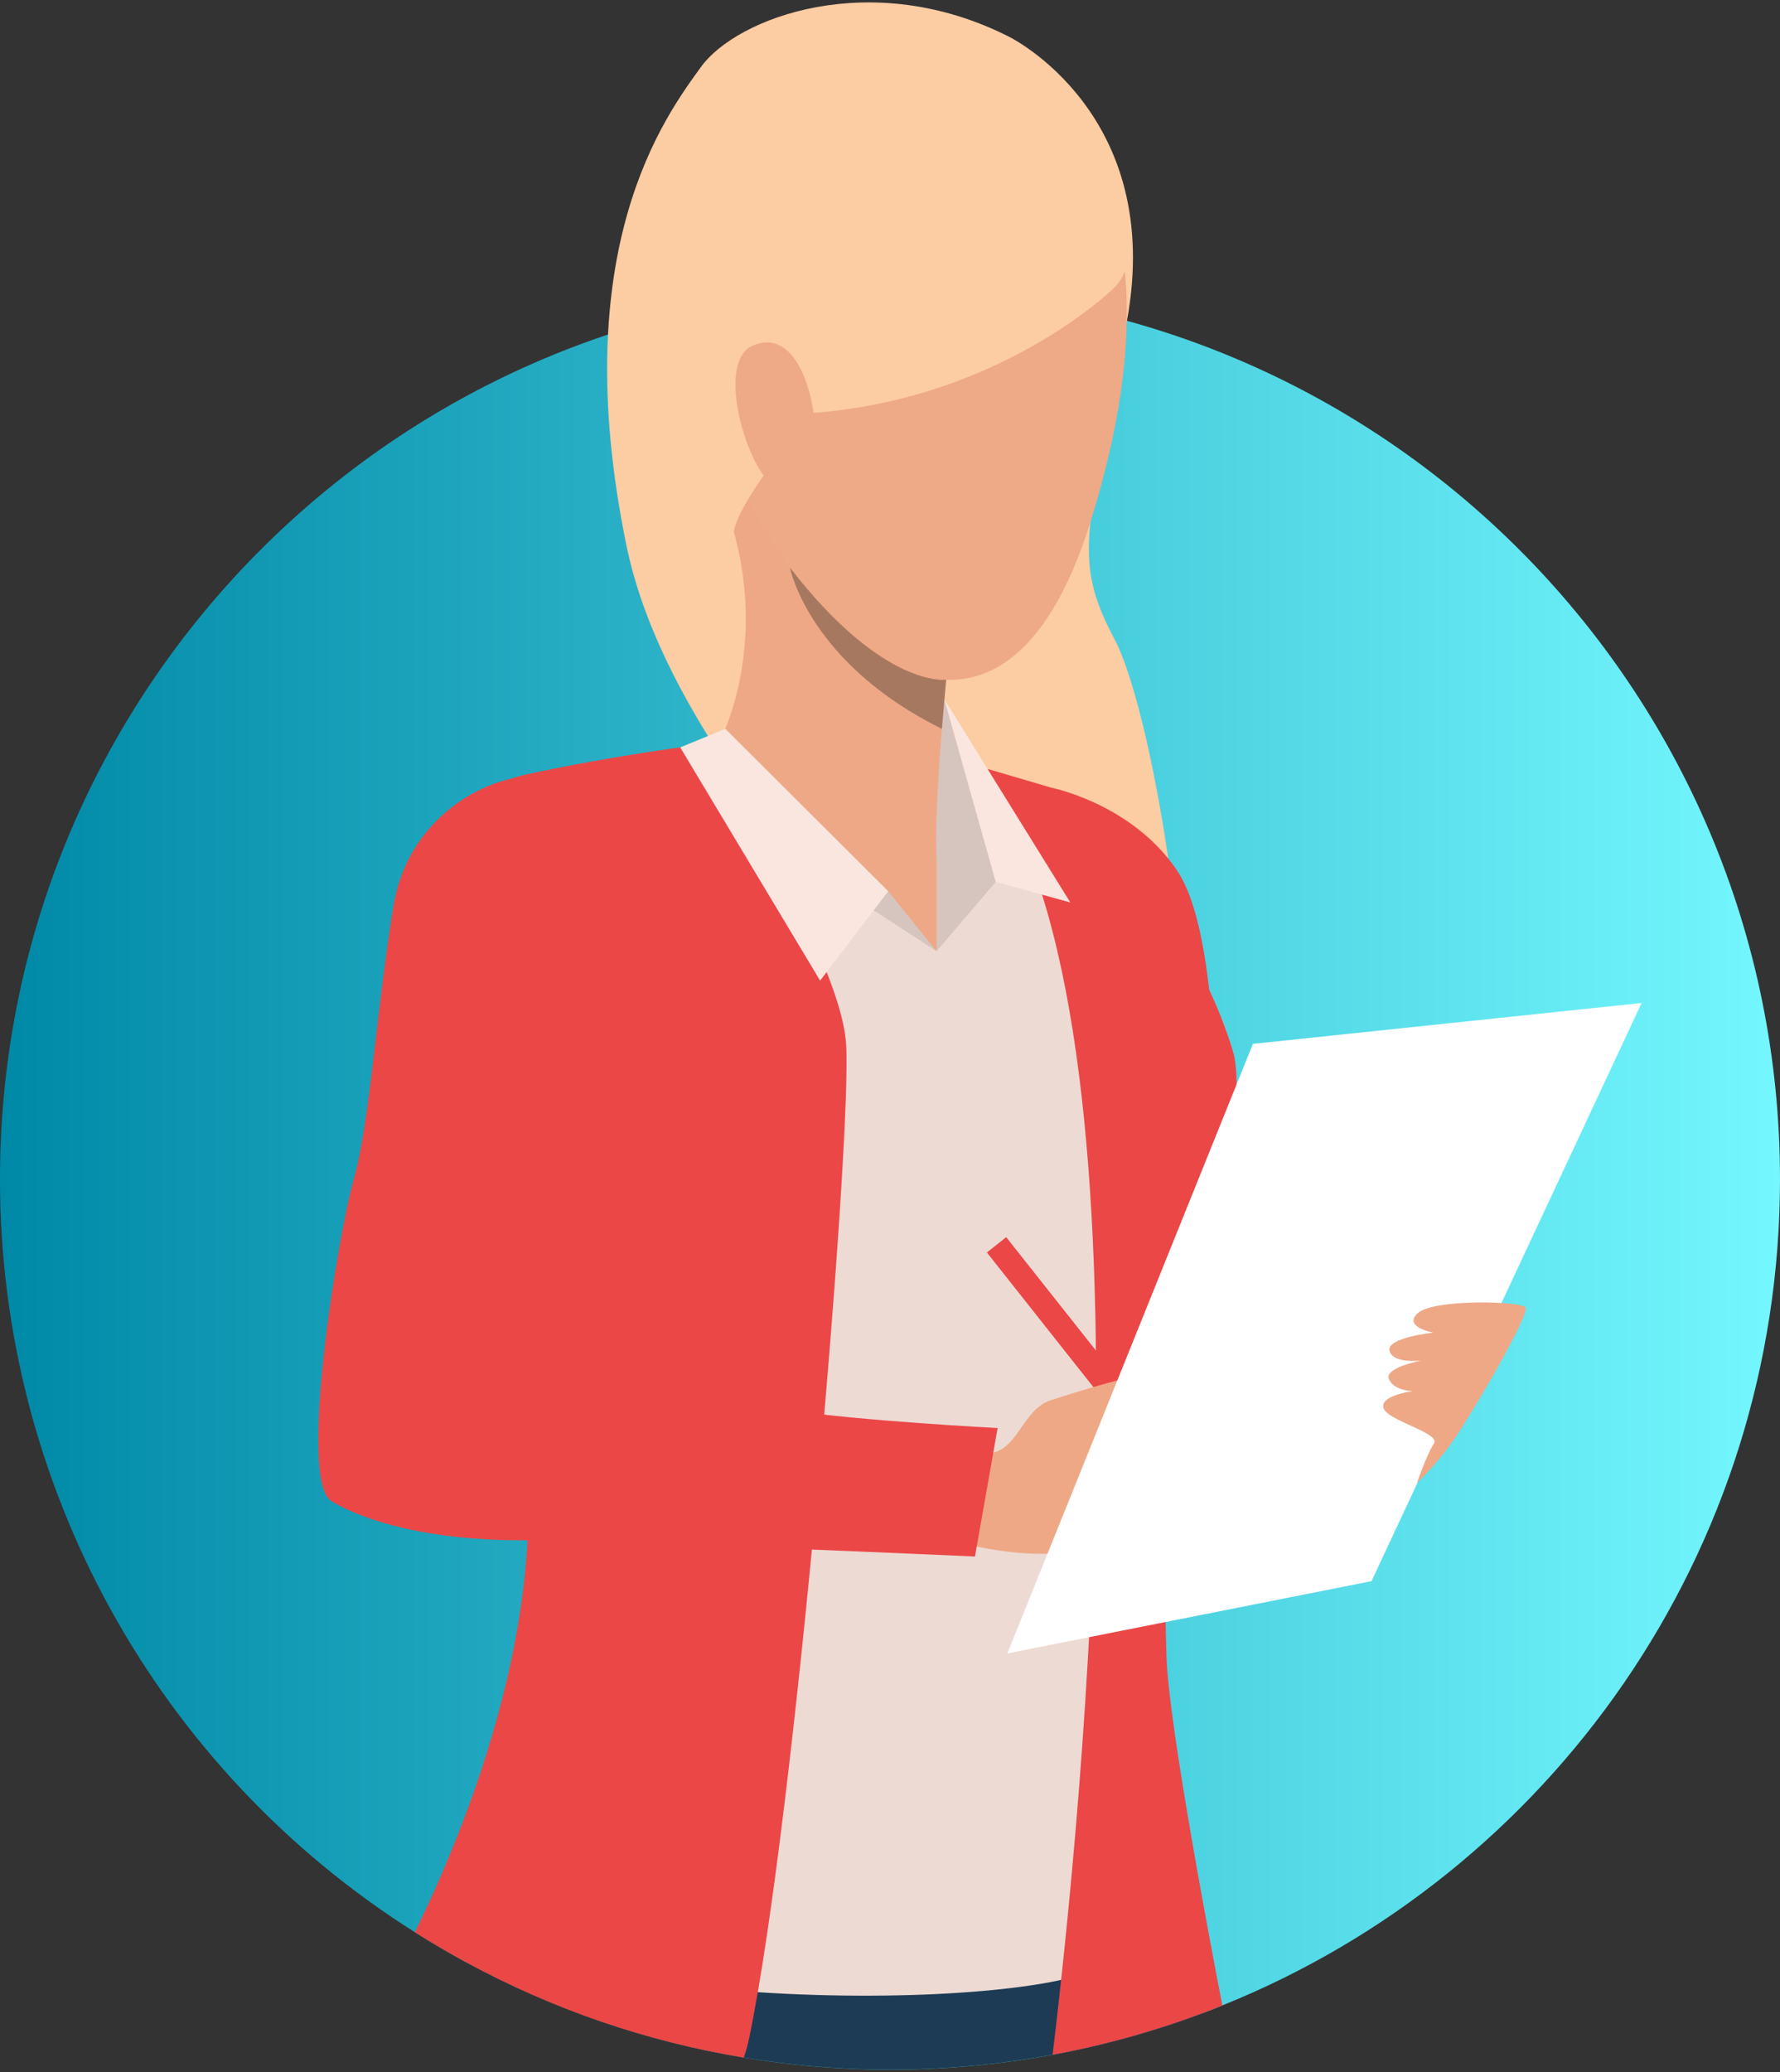
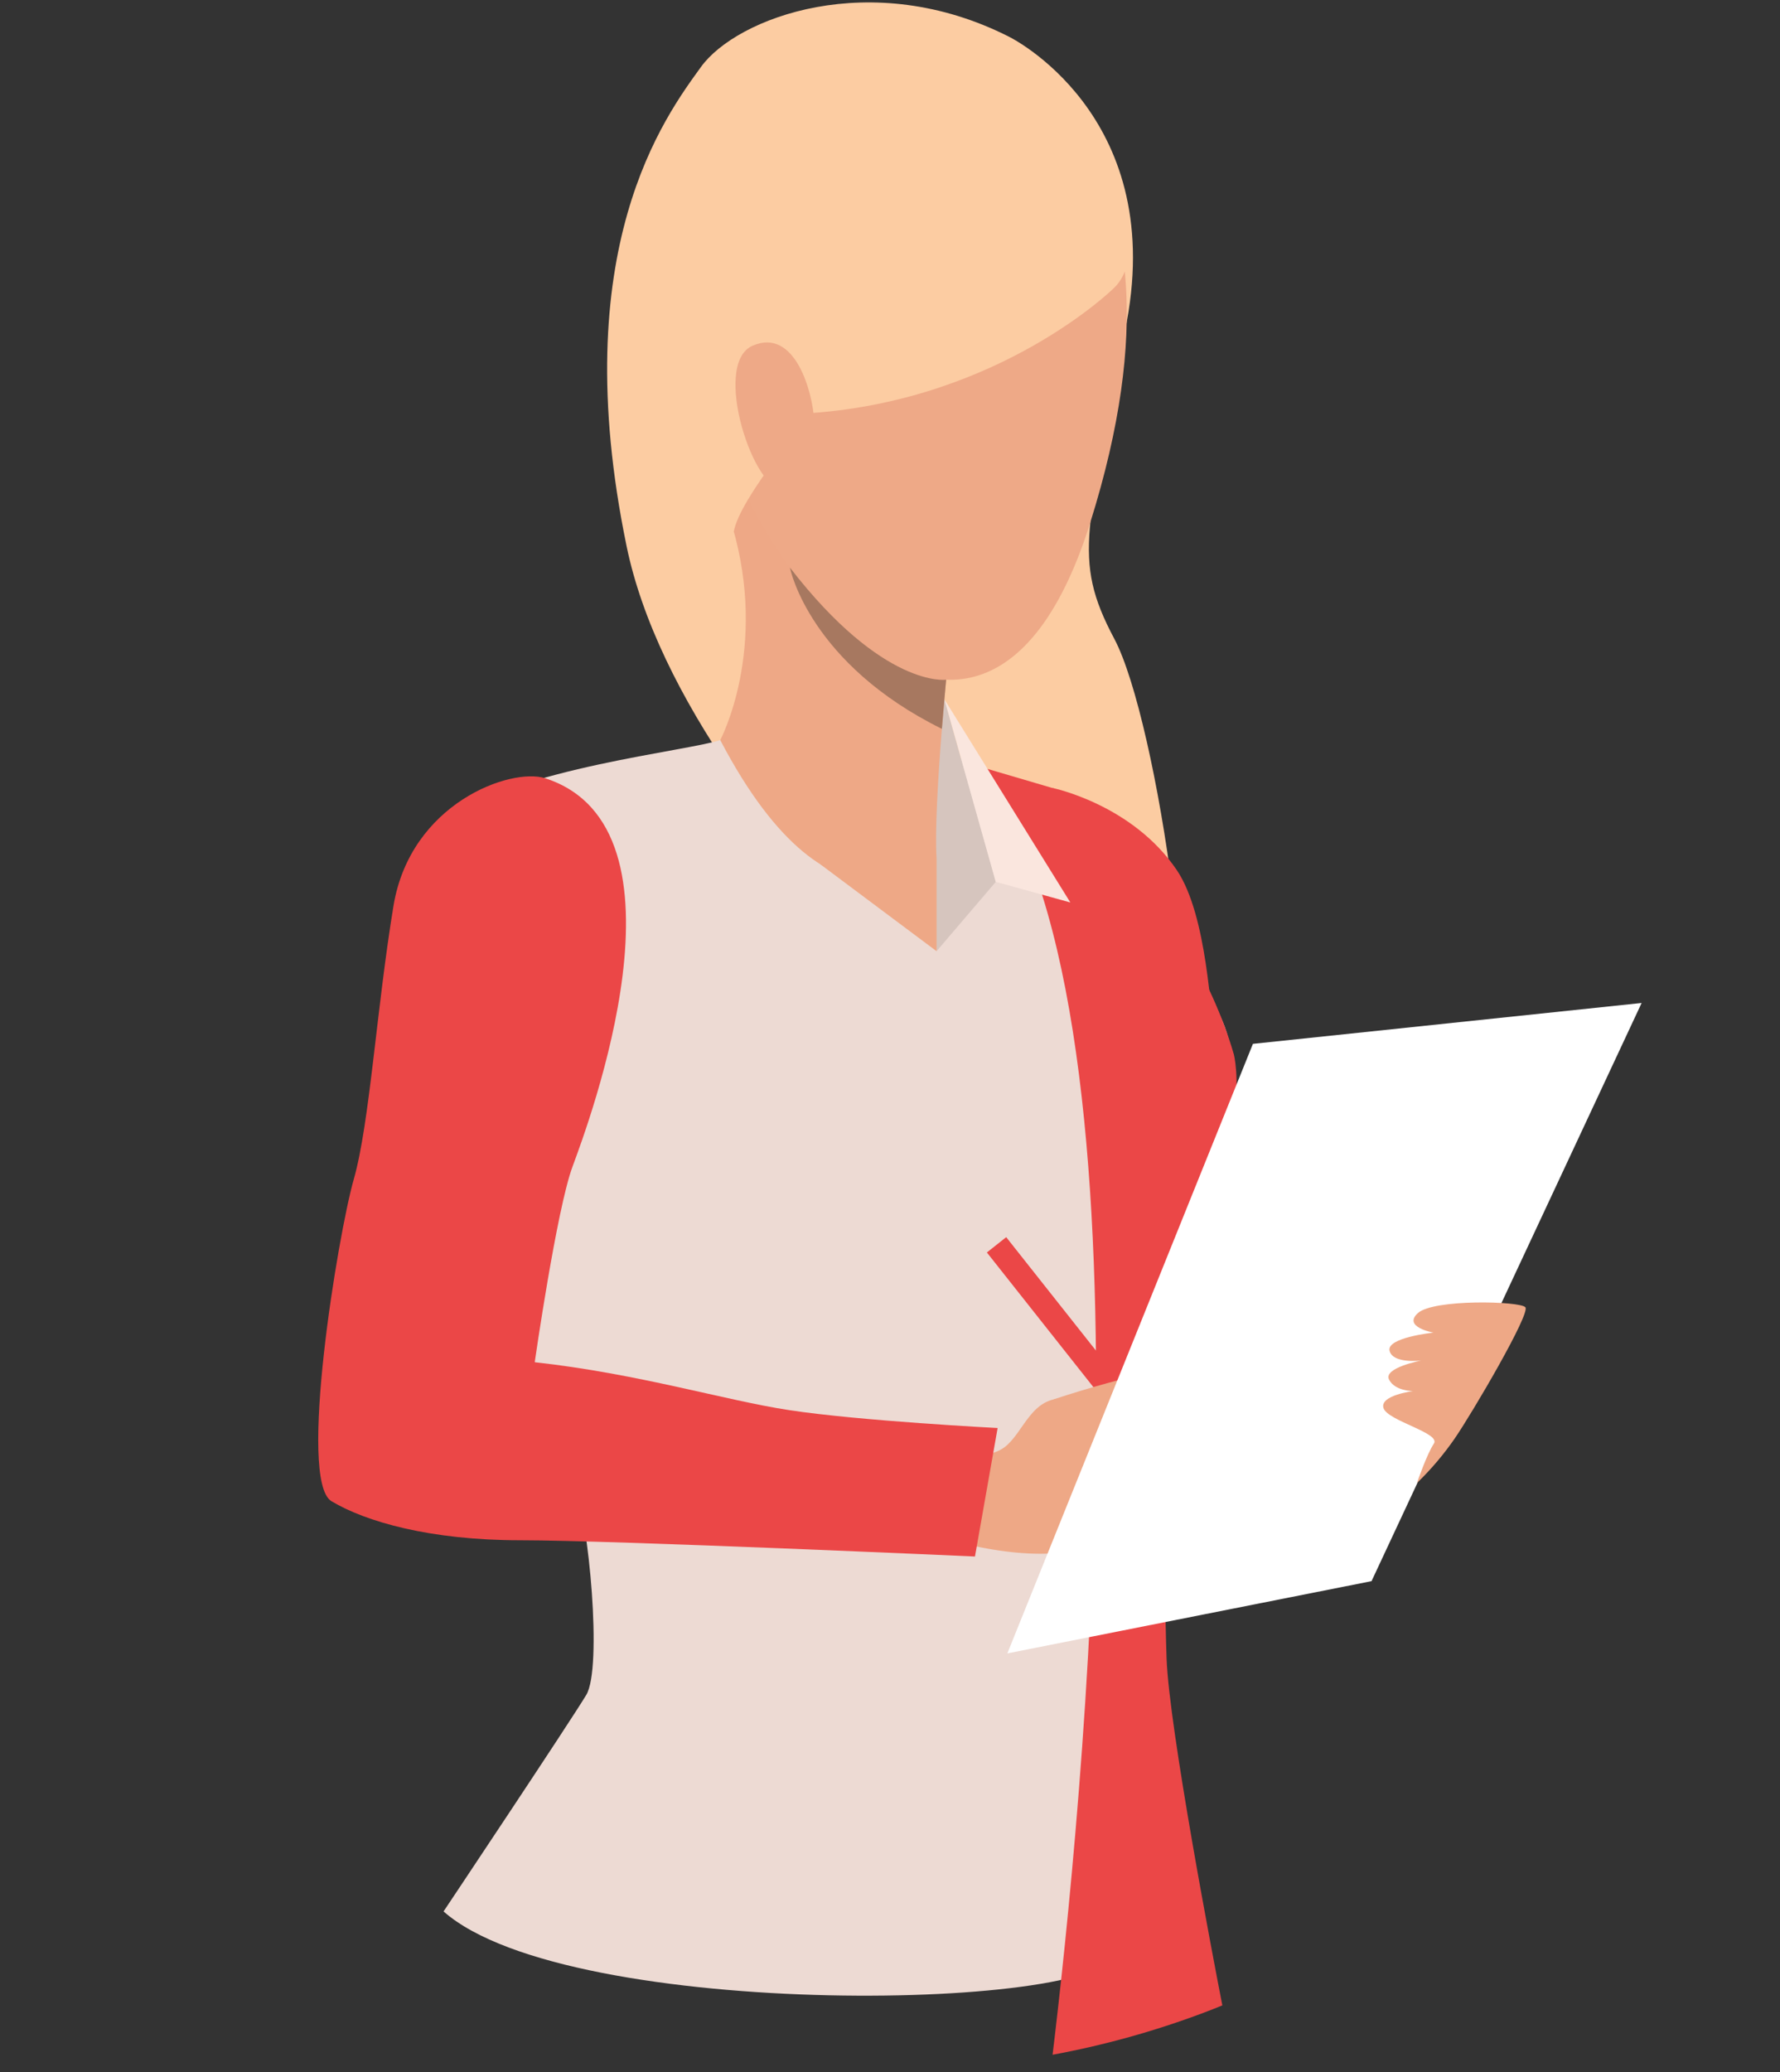
<svg xmlns="http://www.w3.org/2000/svg" width="220" height="256" viewBox="0 0 220 256" fill="none">
  <rect x="0" y="0" width="220" height="256" fill="#333333" stroke="none" />
  <g clip-path="url(#clip0_20_180)">
-     <path d="M220 145.695C220 191.926 191.477 231.504 151.085 247.762C150.314 248.079 149.548 248.38 148.773 248.672C134.022 254.213 118.254 256.525 102.534 255.453C86.813 254.382 71.505 249.95 57.643 242.458C55.48 241.28 53.36 240.036 51.282 238.727C35.57 228.816 22.626 215.084 13.659 198.816C4.691 182.547 -0.008 164.271 1.09272e-05 145.695C1.09272e-05 84.947 49.248 35.695 110 35.695C170.752 35.695 220 84.947 220 145.695Z" fill="url(#paint0_linear_20_180)" />
    <path d="M124.725 4.546C124.725 4.546 144.044 13.994 139.272 39.705C134.5 65.415 132.38 68.877 137.722 78.921C143.065 88.966 149.369 131.818 144.554 139.939C139.738 148.059 85.03 104.236 77.445 67.488C69.86 30.74 82.234 14.369 86.636 8.273C91.038 2.177 107.671 -4.11 124.725 4.546Z" fill="#FCCCA2" />
    <path d="M130.081 97.352C130.081 97.352 139.912 99.35 145.433 107.479C149.273 113.139 149.587 125.696 150.14 128.061C150.693 130.425 158.051 157.198 158.051 157.198L137.544 170.926L130.081 97.352Z" fill="#EB4747" />
-     <path d="M148.764 248.672C134.011 254.203 118.245 256.511 102.526 255.439C86.807 254.367 71.499 249.941 57.634 242.458C62.942 227.794 68.053 220.64 68.053 220.64C68.053 220.64 138.867 219.948 145.085 235.557C146.077 238.035 147.34 242.65 148.764 248.672Z" fill="#1D3B54" />
    <path d="M111.898 90.682C111.898 90.682 123.937 96.368 128.117 97.213C132.297 98.057 148.52 119.113 151.359 126.82C154.198 134.527 151.359 146.052 145.507 159.593C139.655 173.134 145.172 177.653 142.498 191.199C139.825 204.744 137.483 233.433 137.983 240.943C138.484 248.454 70.352 249.886 54.822 236.154C54.822 236.154 70.453 212.747 72.46 209.403C74.467 206.059 72.791 187.833 70.953 183.148C69.116 178.463 56.864 138.654 56.864 138.654C56.864 138.654 46.849 108.076 55.897 101.048C63.756 94.953 85.173 92.776 89.018 91.43C92.863 90.085 104.061 89.51 111.898 90.682Z" fill="#EDDAD3" />
    <path d="M115.756 117.52L123.075 108.951L116.723 86.397C116.723 86.397 114.589 98.959 115.756 117.52Z" fill="#D6C5BE" />
    <path d="M117.659 76.788C117.659 76.788 117.328 79.805 116.94 83.981C116.77 85.827 116.588 87.899 116.413 90.05C115.921 96.146 115.543 102.712 115.756 106.06C115.756 106.06 103.247 118.6 89.018 91.435C89.018 91.435 95.005 80.232 90.498 64.971C85.992 49.71 117.659 76.788 117.659 76.788Z" fill="#EEA886" />
    <path d="M115.756 106.064V117.52L101.362 106.761L115.756 106.064Z" fill="#EEA886" />
-     <path d="M115.756 117.52L109.778 110.118L89.645 90.05L83.131 96.324L115.756 117.52Z" fill="#D6C5BE" />
-     <path d="M92.601 251.759C92.429 252.59 92.206 253.41 91.935 254.214C79.926 252.236 68.332 248.263 57.634 242.458C55.472 241.28 53.351 240.036 51.273 238.727C58.701 223.549 70.405 193.724 62.894 168.37C52.314 132.667 48.473 118.373 48.473 118.373C48.473 118.373 52.113 98.488 65.019 95.684C76.339 93.233 86.858 91.962 86.858 91.962C86.858 91.962 103.761 117.607 104.566 128.892C105.372 140.178 98.275 224.616 92.601 251.759Z" fill="#EB4747" />
    <path d="M144.183 204.888C144.488 213.487 149.992 242.21 151.076 247.762C150.305 248.08 149.539 248.38 148.764 248.672C142.706 250.951 136.458 252.687 130.094 253.862C133.451 226.122 144.153 122.536 120.846 94.644L130.22 97.4C130.22 97.4 146.883 111.037 152.487 130.229C152.487 130.229 155.534 141.014 143.661 164.852C143.683 164.852 143.848 195.365 144.183 204.888Z" fill="#EB4747" />
    <path d="M123.075 108.951L132.288 111.498L116.723 86.397L123.075 108.951Z" fill="#FAE6DE" />
-     <path d="M109.778 110.118L101.362 121.155L84.072 92.341L89.645 90.05L109.778 110.118Z" fill="#FAE6DE" />
    <path d="M124.363 152.849L121.973 154.741L144.346 183.01L146.736 181.118L124.363 152.849Z" fill="#EB4747" />
    <path d="M120.606 179.817C120.606 179.817 122.744 179.861 124.151 178.803C126.576 176.969 127.451 172.467 131.731 172.794C136.011 173.121 137.996 186.548 136.925 189.091C135.854 191.634 129.907 192.905 121.12 191.155C112.334 189.405 120.606 179.817 120.606 179.817Z" fill="#EEA886" />
    <path d="M130.242 172.885C134.596 171.444 139.021 170.228 143.5 169.241C149.73 167.896 157.18 167.456 157.903 168.536C158.713 169.737 151.833 170.778 145.712 172.511C140.091 174.109 141.427 174.688 141.427 174.688C141.427 174.688 141.057 174.501 147.479 173.9C154.381 173.255 161.491 173.269 162.192 174.649C162.531 175.319 162.292 175.772 159.806 176.39C161.303 176.321 161.512 176.708 161.569 177.309C161.865 180.418 151.799 182.891 147.797 183.875C150.876 183.139 153.196 182.913 152.09 184.998C150.823 187.38 136.455 190.262 131.387 191.769C125.875 193.445 130.242 172.885 130.242 172.885Z" fill="#EEA886" />
    <path d="M67.392 96.154C63.16 94.787 50.729 99.202 48.63 111.933C46.532 124.665 45.687 138.824 43.727 145.686C41.768 152.548 36.761 182.952 40.971 185.473C45.182 187.994 53.128 190.297 64.291 190.297C75.817 190.297 120.502 192.304 120.502 192.304L123.302 176.43C123.302 176.43 106.321 175.559 97.534 174.218C89.697 173.033 78.86 169.703 66.09 168.301C66.09 168.301 68.794 149.465 70.757 144.144C72.721 138.824 86.44 102.32 67.392 96.154Z" fill="#EB4747" />
    <path d="M149.121 177.649L151.22 182.756L146.731 179.543L149.121 177.649Z" fill="#EEA886" />
    <path d="M124.503 204.274L169.515 195.348L202.897 123.916L154.855 128.966L124.503 204.274Z" fill="white" />
    <path d="M175.127 183.226C176.861 181.552 178.425 179.71 179.795 177.727C181.998 174.518 189.182 162.275 188.529 161.508C187.876 160.742 177.209 160.477 175.258 162.218C173.307 163.96 177.165 164.643 177.165 164.643C177.165 164.643 171.326 165.249 171.744 166.894C172.162 168.54 175.663 168.087 175.663 168.087C175.663 168.087 170.965 168.989 171.675 170.434C172.384 171.88 174.649 171.867 174.649 171.867C174.649 171.867 170.482 172.389 170.995 173.97C171.509 175.55 178.101 177.039 177.222 178.354C176.342 179.669 175.127 183.226 175.127 183.226Z" fill="#EEA886" />
    <path d="M121.913 7.398C121.913 7.398 149.966 16.215 134.735 64.618C119.505 113.022 81.181 59.01 85.204 29.516C89.227 0.022 121.913 7.398 121.913 7.398Z" fill="#EEA987" />
    <path d="M137.618 35.642C137.618 35.642 123.685 49.323 100.352 51.029C100.352 51.029 91.387 61.54 90.699 65.668C90.699 65.668 69.886 30.191 95.488 8.926C121.09 -12.339 147.018 26.865 137.618 35.642Z" fill="#FCCCA2" />
    <path d="M100.63 51.992C100.452 48.469 98.279 40.454 93.045 42.696C87.812 44.938 93.368 61.266 96.838 60.264C96.838 60.264 101.061 60.33 100.63 51.992Z" fill="#EEA987" />
    <path d="M116.94 83.981C116.77 85.827 116.588 87.899 116.413 90.05C100.195 82.039 97.691 70.496 97.639 70.135C109.19 85.069 116.94 83.981 116.94 83.981Z" fill="#A77860" />
  </g>
  <defs>
    <linearGradient id="paint0_linear_20_180" x1="-3.09457e-06" y1="145.702" x2="220" y2="145.702" gradientUnits="userSpaceOnUse">
      <stop stop-color="#0089A7" />
      <stop offset="1" stop-color="#74F7FE" />
    </linearGradient>
    <clipPath id="clip0_20_180">
      <rect width="220" height="255.389" fill="white" transform="translate(0 0.305)" />
    </clipPath>
  </defs>
</svg>